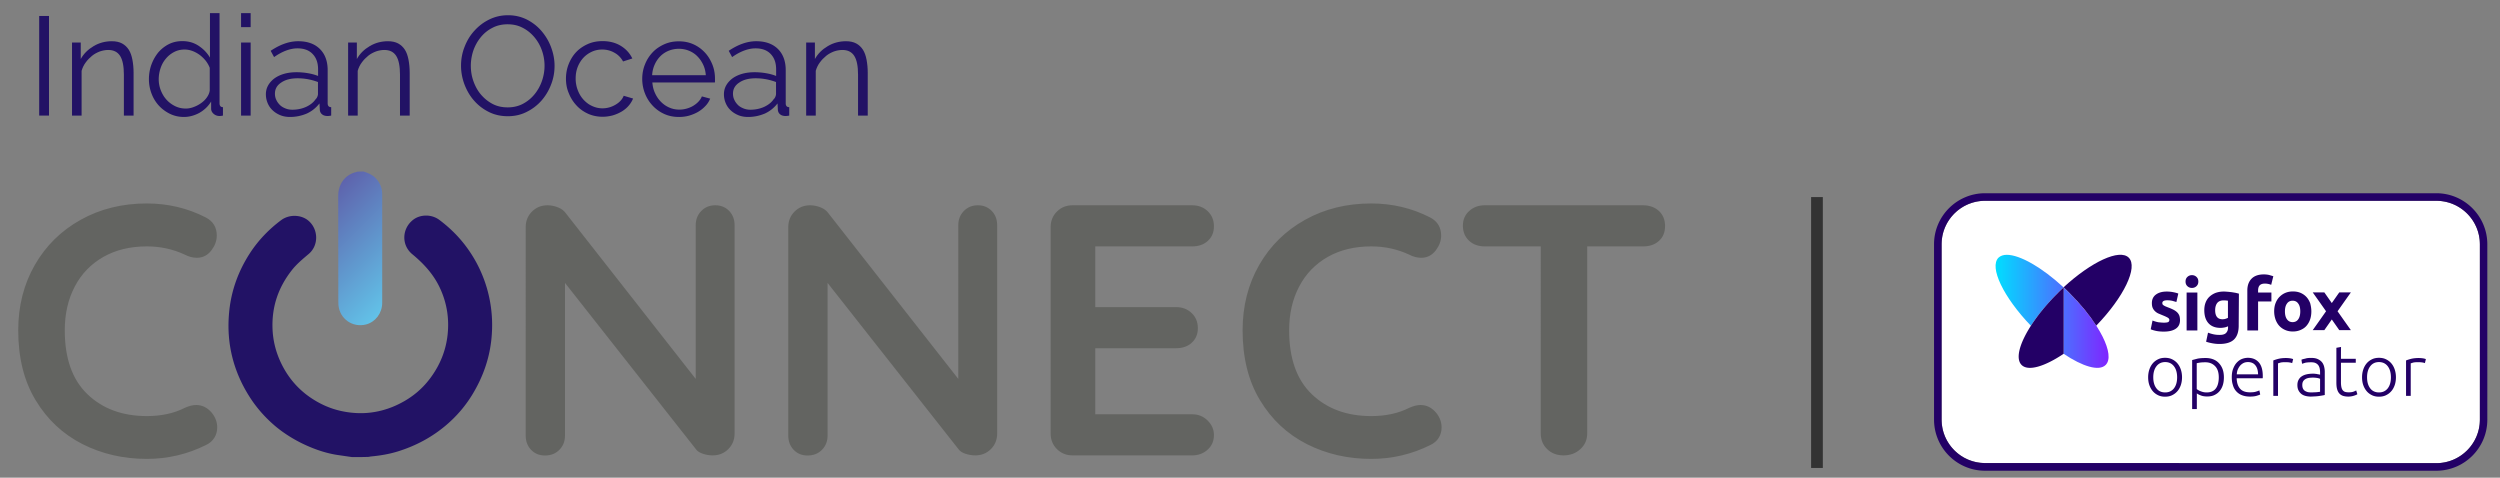
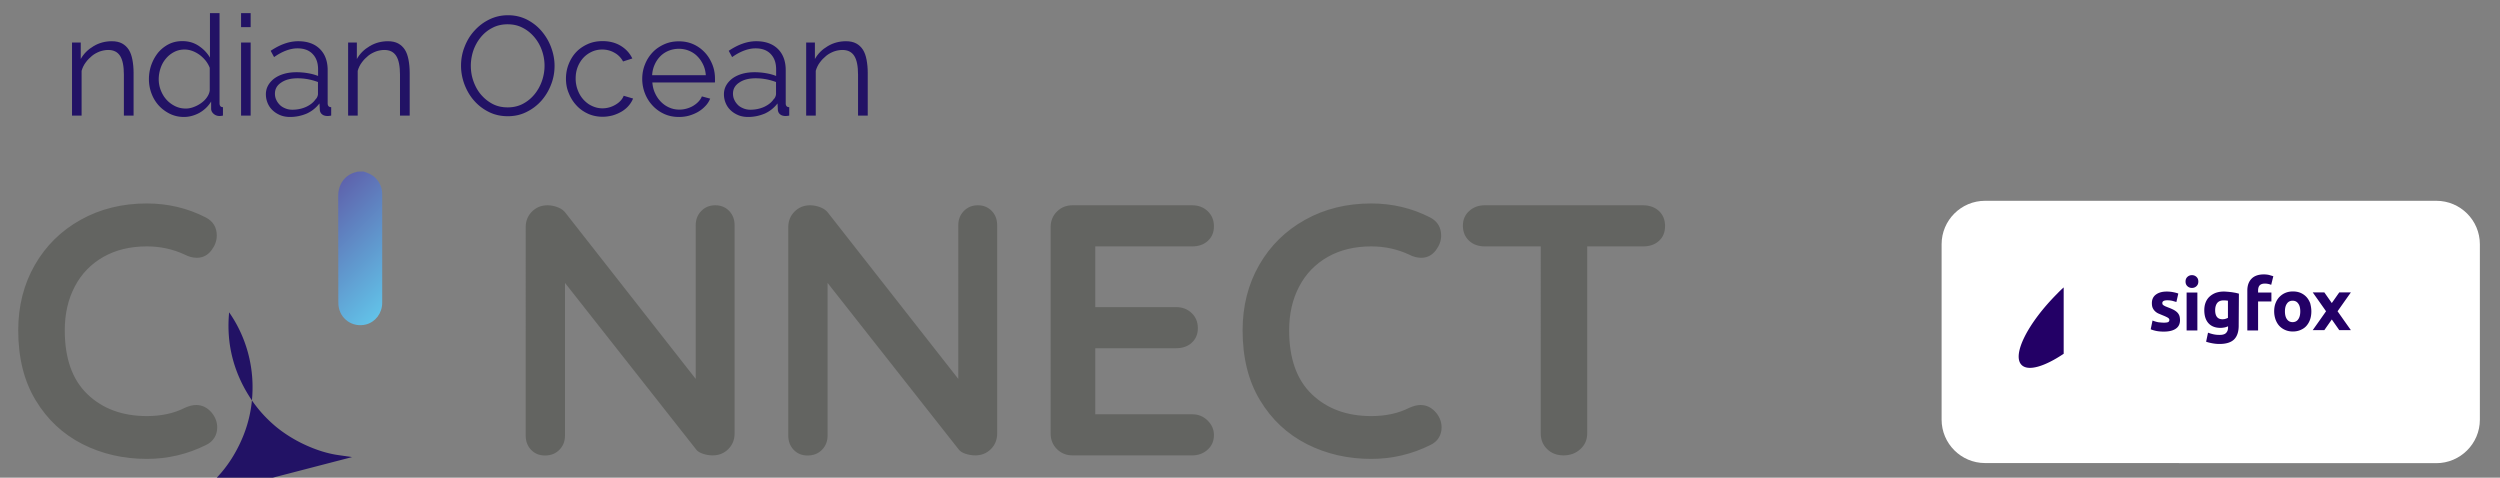
<svg xmlns="http://www.w3.org/2000/svg" xmlns:xlink="http://www.w3.org/1999/xlink" viewBox="0 0 2346.9 448.4">
  <rect x="0" y="0" width="2346.9" height="448.4" fill="#808080" stroke="none" />
  <path d="M203.5 221.3c0 4.7-1.7 9.3-5 13.7-3.6 4.7-8.2 7-13.7 7-3.8 0-7.6-1-11.4-3-11-5.1-22.8-7.7-35.5-7.7-15.6 0-29.3 3.3-40.9 9.9S76.4 257.1 70.2 269c-6.3 12-9.4 25.6-9.4 41.1 0 26.4 7.1 46.4 21.3 60s32.8 20.5 55.8 20.5c13.6 0 25.5-2.6 35.5-7.7 4-1.8 7.6-2.7 10.7-2.7 5.8 0 10.7 2.5 14.8 7.4 3.4 4.2 5 8.8 5 13.7 0 3.6-.9 6.8-2.7 9.7s-4.4 5.1-7.7 6.7c-17.4 8.7-36 13.1-55.7 13.1-21.9 0-42-4.6-60.4-13.9-18.3-9.3-33-23-43.9-41.1-11-18.1-16.4-40-16.4-65.7 0-22.8 5.2-43.3 15.6-61.4s24.8-32.2 43.1-42.4 39-15.3 62-15.3c19.9 0 38.3 4.4 55.3 13.1 7 3.6 10.4 9.3 10.4 17.2zm481.1-23.2c3.4 3.6 5 8 5 13.4V407c0 5.8-2 10.7-5.9 14.6s-8.8 5.9-14.6 5.9c-3.1 0-6.2-.5-9.2-1.5s-5.2-2.4-6.5-4.2l-123-156.2v143.2c0 5.4-1.7 9.8-5.2 13.4s-8 5.4-13.6 5.4c-5.4 0-9.7-1.8-13.1-5.4s-5-8-5-13.4V213.2c0-5.8 2-10.7 5.9-14.6s8.8-5.9 14.6-5.9c3.4 0 6.6.7 9.9 2 3.2 1.3 5.6 3.1 7.2 5.4l122 155.6V211.5c0-5.4 1.7-9.8 5.2-13.4s7.9-5.4 13.2-5.4 9.8 1.9 13.1 5.4zm246.5 0c3.4 3.6 5 8 5 13.4V407c0 5.8-2 10.7-5.9 14.6s-8.8 5.9-14.6 5.9c-3.1 0-6.2-.5-9.2-1.5s-5.2-2.4-6.5-4.2l-123-156.2v143.2c0 5.4-1.7 9.8-5.2 13.4s-8 5.4-13.6 5.4c-5.4 0-9.7-1.8-13.1-5.4s-5-8-5-13.4V213.2c0-5.8 2-10.7 5.9-14.6s8.8-5.9 14.6-5.9c3.4 0 6.6.7 9.9 2 3.2 1.3 5.6 3.1 7.2 5.4l122 155.6V211.5c0-5.4 1.7-9.8 5.2-13.4s7.9-5.4 13.2-5.4 9.7 1.9 13.1 5.4zm202.6 196.7c3.9 3.9 5.9 8.4 5.9 13.6 0 5.6-2 10.2-5.9 13.7-3.9 3.6-8.8 5.4-14.6 5.4h-112.3c-5.8 0-10.7-2-14.6-5.9s-5.9-8.8-5.9-14.6V213.2c0-5.8 2-10.7 5.9-14.6s8.8-5.9 14.6-5.9h112.3c5.8 0 10.7 1.8 14.6 5.5s5.9 8.4 5.9 14.3c0 5.6-1.9 10.1-5.7 13.6s-8.7 5.2-14.8 5.2h-90.9v57h75.8c5.8 0 10.7 1.8 14.6 5.5s5.9 8.4 5.9 14.3c0 5.6-1.9 10.1-5.7 13.6s-8.7 5.2-14.8 5.2h-75.8v62h90.9c5.9 0 10.7 2 14.6 5.9zm219.2-173.5c0 4.7-1.7 9.3-5 13.7-3.6 4.7-8.2 7-13.7 7-3.8 0-7.6-1-11.4-3-11-5.1-22.8-7.7-35.5-7.7-15.6 0-29.3 3.3-40.9 9.9s-20.6 15.9-26.8 27.8c-6.3 12-9.4 25.6-9.4 41.1 0 26.4 7.1 46.4 21.3 60s32.8 20.5 55.8 20.5c13.6 0 25.5-2.6 35.5-7.7 4-1.8 7.6-2.7 10.7-2.7 5.8 0 10.7 2.5 14.8 7.4 3.4 4.2 5 8.8 5 13.7 0 3.6-.9 6.8-2.7 9.7s-4.4 5.1-7.7 6.7c-17.4 8.7-36 13.1-55.7 13.1-21.9 0-42-4.6-60.4-13.9-18.3-9.3-33-23-43.9-41.1-11-18.1-16.4-40-16.4-65.7 0-22.8 5.2-43.3 15.6-61.4s24.8-32.2 43.1-42.4 39-15.3 62-15.3c19.9 0 38.3 4.4 55.3 13.1 6.9 3.6 10.4 9.3 10.4 17.2zm204.5-23.2c3.8 3.6 5.7 8.3 5.7 14.1s-1.9 10.5-5.7 13.9c-3.8 3.5-8.7 5.2-14.8 5.2H1490V407c0 5.8-2.1 10.7-6.4 14.6-4.2 3.9-9.5 5.9-15.8 5.9s-11.4-2-15.4-5.9-6-8.8-6-14.6V231.3h-52.6c-6 0-11-1.8-14.8-5.4s-5.7-8.3-5.7-14.1c0-5.6 2-10.2 5.9-13.7 3.9-3.6 8.8-5.4 14.6-5.4h148.9c6 .1 10.9 1.9 14.7 5.4z" fill="#636461" />
  <g fill="#221265">
-     <path d="M36.8,108.5V15H46v93.5H36.8z" />
    <use xlink:href="#C" />
    <path d="M172.6 109.8c-4.7 0-9.1-1-13.2-3-4-2-7.5-4.6-10.4-7.8s-5.2-7-6.8-11.3-2.4-8.7-2.4-13.4c0-4.8.8-9.4 2.4-13.8 1.6-4.3 3.8-8.1 6.5-11.4 2.8-3.2 6.1-5.8 9.9-7.7s8-2.8 12.6-2.8c5.8 0 10.9 1.5 15.4 4.5s8 6.7 10.5 11V12.3h9v84.6c0 2.5 1.1 3.7 3.2 3.7v7.9c-1.3.3-2.4.4-3.2.4-2.1 0-4-.7-5.5-2-1.6-1.4-2.4-3-2.4-4.9v-6.7c-2.7 4.5-6.4 8-11.1 10.7-4.7 2.5-9.5 3.8-14.5 3.8zm1.9-7.9c2.2 0 4.5-.4 7-1.3s4.9-2.1 7-3.6c2.2-1.5 4.1-3.3 5.6-5.4s2.5-4.3 2.8-6.7V63.7c-.9-2.4-2.2-4.6-3.8-6.7-1.7-2.1-3.6-3.9-5.7-5.5a28.85 28.85 0 0 0-6.9-3.7c-2.5-.9-4.9-1.3-7.2-1.3-3.7 0-7 .8-10 2.4s-5.6 3.7-7.7 6.3c-2.2 2.6-3.8 5.6-4.9 8.9s-1.7 6.8-1.7 10.3a28.42 28.42 0 0 0 2 10.5c1.3 3.3 3.1 6.3 5.4 8.8s5 4.5 8.1 6 6.4 2.2 10 2.2zm51.8-76.4V12.3h9v13.2h-9zm0 83V39.9h9v68.6h-9zm46 1.3c-3.2 0-6.3-.5-9-1.6s-5.2-2.6-7.2-4.5c-2.1-1.9-3.7-4.2-4.8-6.8s-1.7-5.4-1.7-8.4.7-5.8 2.1-8.3 3.4-4.7 5.9-6.6c2.5-1.8 5.6-3.3 9.1-4.3s7.4-1.5 11.6-1.5a65.3 65.3 0 0 1 10.7.9c3.6.6 6.8 1.5 9.6 2.6v-6.2c0-6.1-1.7-10.9-5.1-14.4-3.4-3.6-8.2-5.3-14.2-5.3-3.5 0-7.1.7-10.8 2.1s-7.4 3.4-11.2 6.1l-3.2-5.9c8.9-6 17.5-9 25.8-9 8.6 0 15.4 2.4 20.3 7.2s7.4 11.5 7.4 20v31c0 2.5 1.1 3.7 3.3 3.7v7.9c-1.5.3-2.6.4-3.4.4-2.3 0-4.1-.6-5.3-1.7-1.3-1.1-2-2.7-2-4.7l-.3-5.4c-3.2 4.1-7.1 7.3-11.9 9.5-5 2.1-10.2 3.2-15.7 3.2zm2.1-6.8c4.7 0 8.9-.9 12.8-2.6 3.9-1.8 6.9-4.1 8.9-7 .8-.8 1.4-1.6 1.8-2.6s.6-1.8.6-2.6V77c-3-1.1-6.1-2-9.3-2.6a53.33 53.33 0 0 0-9.8-.9c-6.3 0-11.5 1.3-15.4 4-4 2.6-5.9 6.1-5.9 10.4 0 2.1.4 4.1 1.3 5.9.8 1.8 2 3.4 3.4 4.8s3.2 2.4 5.2 3.2c1.9.8 4.1 1.2 6.4 1.2z" />
    <use xlink:href="#C" x="259.2" />
    <path d="M476.7 109.1c-6.5 0-12.4-1.3-17.8-4s-10-6.2-13.9-10.7c-3.9-4.4-6.8-9.5-9-15.2-2.1-5.7-3.2-11.5-3.2-17.5 0-6.2 1.1-12.2 3.4-17.9 2.2-5.7 5.3-10.8 9.3-15.1 4-4.4 8.6-7.9 14-10.5s11.1-3.9 17.4-3.9c6.5 0 12.4 1.4 17.8 4.1 5.4 2.8 10 6.4 13.8 10.9s6.8 9.5 8.9 15.2 3.2 11.4 3.2 17.3c0 6.2-1.1 12.2-3.4 17.9-2.2 5.7-5.3 10.7-9.2 15.1-3.9 4.3-8.5 7.8-13.9 10.4-5.4 2.7-11.2 3.9-17.4 3.9zM442 61.7c0 5.1.8 10 2.5 14.7s4 8.9 7.1 12.5 6.7 6.5 10.9 8.7 8.9 3.2 14.1 3.2c5.3 0 10.1-1.1 14.4-3.4s7.9-5.3 10.9-9 5.3-7.9 6.9-12.5c1.6-4.7 2.4-9.4 2.4-14.2 0-5.1-.9-10-2.6-14.7s-4.1-8.8-7.2-12.4-6.7-6.5-10.9-8.6c-4.2-2.2-8.9-3.2-14-3.2-5.3 0-10.1 1.1-14.4 3.4-4.3 2.2-7.9 5.2-10.9 8.9s-5.3 7.9-6.9 12.5c-1.5 4.6-2.3 9.3-2.3 14.1zM531.3 74c0-4.8.8-9.4 2.5-13.7s4-8.1 7-11.3 6.7-5.7 10.9-7.6 8.9-2.8 14-2.8c6.5 0 12.2 1.5 17 4.4s8.5 6.9 10.9 11.9l-8.7 2.8c-1.9-3.5-4.6-6.3-8.1-8.2-3.5-2-7.3-3-11.5-3-3.5 0-6.8.7-9.8 2.1s-5.7 3.3-7.9 5.7-4 5.3-5.3 8.6-1.9 7-1.9 10.9.7 7.5 2 10.9 3.1 6.4 5.4 8.9 4.9 4.5 8 5.9c3 1.4 6.3 2.2 9.7 2.2a23.72 23.72 0 0 0 6.5-.9c2.2-.6 4.1-1.5 6-2.6 1.8-1.1 3.4-2.3 4.7-3.8 1.3-1.4 2.2-2.9 2.8-4.5l8.8 2.6c-1 2.5-2.4 4.7-4.2 6.8s-4 3.9-6.5 5.4-5.3 2.7-8.3 3.6c-3 .8-6.2 1.3-9.4 1.3-5 0-9.6-.9-13.8-2.8s-7.9-4.5-10.9-7.8c-3.1-3.3-5.5-7.1-7.2-11.4-1.8-4.1-2.7-8.7-2.7-13.6zm106.1 35.8c-5 0-9.6-.9-13.8-2.8a34 34 0 0 1-10.9-7.8c-3.1-3.3-5.5-7.1-7.2-11.4s-2.6-8.9-2.6-13.8c0-4.8.9-9.4 2.6-13.6 1.7-4.3 4.1-8 7.1-11.2s6.7-5.7 10.9-7.6 8.8-2.8 13.7-2.8c5 0 9.6.9 13.8 2.8s7.7 4.5 10.7 7.7 5.3 7 7 11.2 2.5 8.7 2.5 13.4V76c0 .7 0 1.2-.1 1.4h-58.7c.3 3.7 1.1 7.1 2.6 10.2 1.4 3.1 3.3 5.8 5.6 8.1s4.9 4.1 7.8 5.3c2.9 1.3 6.1 1.9 9.4 1.9 2.2 0 4.4-.3 6.6-.9s4.2-1.4 6.1-2.5c1.8-1.1 3.5-2.3 5-3.9 1.5-1.5 2.6-3.2 3.4-5.1l7.8 2.1c-1.1 2.5-2.5 4.9-4.5 6.9-1.9 2.1-4.2 3.9-6.7 5.4s-5.4 2.7-8.4 3.6c-3.2.9-6.4 1.3-9.7 1.3zm25.2-39.2c-.3-3.7-1.1-7-2.6-10.1s-3.3-5.6-5.5-7.8-4.8-3.9-7.8-5.1c-2.9-1.2-6.1-1.8-9.4-1.8s-6.5.6-9.5 1.8-5.6 2.9-7.8 5.1-4 4.8-5.4 7.9-2.2 6.4-2.4 10h50.4zm39.7 39.2c-3.2 0-6.3-.5-9-1.6s-5.2-2.6-7.2-4.5c-2.1-1.9-3.7-4.2-4.8-6.8s-1.7-5.4-1.7-8.4.7-5.8 2.1-8.3 3.4-4.7 5.9-6.6c2.5-1.8 5.6-3.3 9.1-4.3s7.4-1.5 11.6-1.5a65.3 65.3 0 0 1 10.7.9c3.6.6 6.8 1.5 9.6 2.6v-6.2c0-6.1-1.7-10.9-5.1-14.4-3.4-3.6-8.2-5.3-14.2-5.3-3.5 0-7.1.7-10.8 2.1s-7.4 3.4-11.2 6.1l-3.2-5.9c8.9-6 17.5-9 25.8-9 8.6 0 15.4 2.4 20.3 7.2s7.4 11.5 7.4 20v31c0 2.5 1.1 3.7 3.3 3.7v7.9c-1.5.3-2.6.4-3.4.4-2.3 0-4.1-.6-5.3-1.7-1.3-1.1-2-2.7-2-4.7l-.3-5.4c-3.2 4.1-7.1 7.3-11.9 9.5-5 2.1-10.2 3.2-15.7 3.2zm2.1-6.8c4.7 0 8.9-.9 12.8-2.6 3.9-1.8 6.9-4.1 8.9-7 .8-.8 1.4-1.6 1.8-2.6s.6-1.8.6-2.6V77c-3-1.1-6.1-2-9.3-2.6a53.33 53.33 0 0 0-9.8-.9c-6.3 0-11.5 1.3-15.4 4-4 2.6-5.9 6.1-5.9 10.4 0 2.1.4 4.1 1.3 5.9.8 1.8 2 3.4 3.4 4.8s3.2 2.4 5.2 3.2 4.1 1.2 6.4 1.2z" />
    <use xlink:href="#C" x="689.2" />
-     <path d="M330.5 429.1l-14.4-2.1c-11.1-1.8-21.5-5.5-31.6-10.3-9.1-4.4-17.6-9.7-25.4-16.1-8.4-7-15.8-15-22.1-24-8.4-12.2-14.7-25.4-18.5-39.7s-4.8-28.9-3.4-43.7c1.9-20.4 8.7-39 19.9-56.1 7.8-11.8 17.5-21.9 28.9-30.4 7.8-5.8 19.1-5.2 25.8.6 9.3 8.1 9.6 23.1.1 31.1-5.8 4.9-11.6 9.7-16.2 15.7-12.2 15.7-18.3 33.3-17.8 53.3.3 13.3 3.8 25.8 10.1 37.4 5.9 10.9 13.9 20.1 24.1 27.4 10 7.1 21 12 33.1 14.2 16.1 3 31.7 1.4 46.8-5 13.8-5.9 25.5-14.7 34.4-26.9 8.9-12.1 14.3-25.5 15.9-40.3 1.7-15.9-.9-31.1-8-45.5-6-12.1-14.9-21.6-25.2-30.1-10.5-8.7-9.7-24.5 1.3-32.6 6.3-4.6 16.5-5.2 24.1.4 10.7 8 20 17.4 27.6 28.4a122.03 122.03 0 0 1 17.6 37.6c4.3 15.7 5.4 31.7 3.5 47.9-2.1 17.7-8.1 34.1-17.2 49.3-6.6 11-14.8 20.7-24.6 29.1-13.5 11.6-28.7 19.7-45.6 25-8.3 2.6-16.8 4-25.4 4.8-.8.1-1.5.3-2.3.4-5.2.2-10.4.2-15.5.2z" />
+     <path d="M330.5 429.1l-14.4-2.1c-11.1-1.8-21.5-5.5-31.6-10.3-9.1-4.4-17.6-9.7-25.4-16.1-8.4-7-15.8-15-22.1-24-8.4-12.2-14.7-25.4-18.5-39.7s-4.8-28.9-3.4-43.7a122.03 122.03 0 0 1 17.6 37.6c4.3 15.7 5.4 31.7 3.5 47.9-2.1 17.7-8.1 34.1-17.2 49.3-6.6 11-14.8 20.7-24.6 29.1-13.5 11.6-28.7 19.7-45.6 25-8.3 2.6-16.8 4-25.4 4.8-.8.1-1.5.3-2.3.4-5.2.2-10.4.2-15.5.2z" />
  </g>
  <linearGradient id="A" gradientUnits="userSpaceOnUse" x1="378.463" y1="273.514" x2="297.973" y2="193.025">
    <stop offset="0" stop-color="#62c2e8" />
    <stop offset="1" stop-color="#5e63ad" />
  </linearGradient>
  <path d="M341.2 161c4.3 1.3 8.4 3 11.6 6.4 4 4.2 6 9.2 6 14.9v101.9c0 9.9-6.4 18.1-15.2 20.4-12.7 3.2-24.8-5.3-25.9-18.4-.1-1.3-.1-2.6-.1-3.8l-.1-98.1c-.1-12.1 7-20.7 17.4-22.9.1 0 .2-.2.3-.2 2-.2 4-.2 6-.2z" fill="url(#A)" />
  <path d="M2287.1 434.8c22.5 0 40.9-18.3 40.9-40.8V229.3c0-22.5-18.3-40.8-40.9-40.8h-423.6c-22.5 0-40.8 18.3-40.8 40.8v164.6c0 22.5 18.3 40.8 40.8 40.8l423.6.1z" fill="#fff" />
-   <path d="M2287.1 441.9h-423.6c-26.4 0-47.9-21.5-47.9-48V229.3c0-26.4 21.5-47.9 47.9-47.9h423.6c26.4 0 47.9 21.5 47.9 47.9V394c0 26.4-21.5 47.9-47.9 47.9m0-7.1c22.5 0 40.9-18.3 40.9-40.8V229.3c0-22.5-18.3-40.8-40.9-40.8h-423.6c-22.5 0-40.8 18.3-40.8 40.8v164.6c0 22.5 18.3 40.8 40.8 40.8l423.6.1zm-238.7-80.6c0 2.7-.4 5.2-1.2 7.5-.8 2.2-1.9 4.2-3.3 5.7-1.4 1.6-3.1 2.8-5 3.7s-4.1 1.3-6.4 1.3-4.5-.4-6.4-1.3-3.6-2.1-5-3.7-2.5-3.5-3.3-5.7-1.2-4.7-1.2-7.5c0-2.7.4-5.2 1.2-7.5s1.9-4.2 3.3-5.8 3.1-2.8 5-3.7 4-1.3 6.4-1.3c2.3 0 4.5.4 6.4 1.3s3.6 2.1 5 3.7 2.5 3.5 3.3 5.8 1.2 4.8 1.2 7.5m-4.6 0c0-4.3-1-7.8-3-10.4s-4.8-3.9-8.2-3.9-6.2 1.3-8.2 3.9-3 6-3 10.4 1 7.8 3 10.4 4.7 3.8 8.2 3.8 6.2-1.3 8.2-3.8c2-2.6 3-6 3-10.4m18.5 29.8h-4.4v-46l5-1.3c2-.4 4.6-.6 7.7-.6 2.6 0 4.9.4 7 1.2s3.9 2 5.4 3.6 2.7 3.5 3.5 5.7 1.2 4.8 1.2 7.6c0 2.6-.3 5.1-1 7.3s-1.7 4.1-3.1 5.7c-1.3 1.6-3 2.8-4.9 3.7s-4.2 1.3-6.7 1.3c-2.3 0-4.3-.3-6-1-1.7-.6-2.9-1.3-3.7-1.9V384zm0-18.7c.4.3.9.7 1.5 1 .6.4 1.3.7 2.1 1s1.7.6 2.6.8 1.9.3 3 .3c2.2 0 4-.4 5.4-1.1 1.5-.7 2.6-1.7 3.5-3s1.5-2.8 1.9-4.5.6-3.5.6-5.5c0-4.6-1.1-8.1-3.4-10.5s-5.3-3.7-9.1-3.7c-2.2 0-3.9.1-5.2.3s-2.3.4-3 .6v24.3zm32.8-11.2c0-3 .4-5.7 1.3-8s2-4.2 3.4-5.7 3-2.7 4.8-3.4 3.7-1.1 5.6-1.1c4.3 0 7.7 1.4 10.2 4.2s3.8 7.1 3.8 12.9v1.1c0 .4-.1.7-.1 1h-24.4c.1 4.3 1.2 7.5 3.2 9.8s5.1 3.4 9.4 3.4c2.4 0 4.3-.2 5.7-.7 1.4-.4 2.4-.8 3-1.1l.8 3.8c-.6.4-1.8.8-3.5 1.3s-3.8.7-6.1.7c-3 0-5.6-.5-7.8-1.4a13.88 13.88 0 0 1-5.3-3.8c-1.4-1.6-2.4-3.5-3-5.8-.7-2.1-1-4.5-1-7.2m24.7-2.7c-.1-3.6-.9-6.5-2.6-8.5-1.6-2-3.9-3-6.9-3-1.6 0-3 .3-4.2.9s-2.3 1.5-3.2 2.5c-.9 1.1-1.6 2.3-2.2 3.7s-.8 2.9-.9 4.4h20zm26.1-15.3c1.4 0 2.8.1 4.1.3s2.2.5 2.7.7l-.9 3.8c-.4-.2-1.1-.4-2.2-.6s-2.5-.3-4.3-.3c-1.9 0-3.4.1-4.5.4l-2.3.7v30.5h-4.4v-33.2c1.1-.5 2.7-1 4.6-1.5 2-.5 4.4-.8 7.2-.8m23.9-.1c2.3 0 4.2.3 5.8 1s2.9 1.6 3.9 2.7 1.7 2.5 2.2 4.1c.4 1.6.7 3.3.7 5.1v21.9c-.4.1-1.1.3-2 .4-.8.2-1.8.3-3 .5-1.1.2-2.4.3-3.7.4l-4.2.2c-1.8 0-3.5-.2-5.1-.6-1.5-.4-2.9-1-4-1.9s-2-2-2.7-3.4-1-3-1-5c0-1.9.4-3.5 1.1-4.8s1.7-2.5 3-3.3c1.3-.9 2.9-1.5 4.6-1.9 1.8-.4 3.8-.6 5.9-.6.6 0 1.3 0 2 .1s1.4.1 2 .3l1.7.3c.5.1.8.2 1 .3v-2.1c0-1.2-.1-2.4-.3-3.5s-.6-2.2-1.2-3.1-1.5-1.7-2.6-2.2c-1.1-.6-2.6-.8-4.3-.8-2.6 0-4.5.2-5.7.5l-2.8.9-.6-3.8c.8-.4 1.9-.7 3.5-1 1.6-.6 3.5-.7 5.8-.7m.4 32.4l4.5-.2 3.3-.4v-12.2c-.5-.2-1.3-.5-2.3-.7-1.1-.2-2.6-.4-4.5-.4-1.1 0-2.2.1-3.4.2-1.2.2-2.3.5-3.2 1a6.11 6.11 0 0 0-2.4 2.1c-.6.9-.9 2.1-.9 3.6 0 1.3.2 2.4.6 3.3s1 1.6 1.8 2.2c.8.5 1.7.9 2.8 1.2 1 .2 2.3.3 3.7.3m27.4-31.6h13.9v3.7h-13.9V359c0 2 .2 3.6.5 4.8s.8 2.2 1.5 2.9 1.4 1.1 2.3 1.3 1.9.3 3 .3c1.8 0 3.3-.2 4.4-.6s2-.8 2.6-1.2l1.1 3.6c-.6.4-1.7.9-3.3 1.4s-3.3.8-5.1.8c-2.2 0-4-.3-5.4-.8-1.5-.6-2.6-1.4-3.5-2.6-.9-1.1-1.5-2.6-1.9-4.3s-.5-3.7-.5-6.1v-32l4.4-.8c-.1 0-.1 11.1-.1 11.1zm51.6 17.4c0 2.7-.4 5.2-1.2 7.5-.8 2.2-1.9 4.2-3.3 5.7-1.4 1.6-3.1 2.8-5 3.7s-4.1 1.3-6.4 1.3-4.5-.4-6.4-1.3-3.6-2.1-5-3.7-2.5-3.5-3.3-5.7-1.2-4.7-1.2-7.5c0-2.7.4-5.2 1.2-7.5s1.9-4.2 3.3-5.8 3.1-2.8 5-3.7 4.1-1.3 6.4-1.3 4.5.4 6.4 1.3 3.6 2.1 5 3.7 2.5 3.5 3.3 5.8 1.2 4.8 1.2 7.5m-4.7 0c0-4.3-1-7.8-3-10.4s-4.8-3.9-8.2-3.9c-3.5 0-6.2 1.3-8.2 3.9s-3 6-3 10.4 1 7.8 3 10.4 4.8 3.8 8.2 3.8c3.5 0 6.2-1.3 8.2-3.8 2-2.6 3-6 3-10.4m26-18.1c1.4 0 2.8.1 4.1.3s2.2.5 2.7.7l-.9 3.8c-.3-.2-1.1-.4-2.2-.6s-2.5-.3-4.3-.3c-1.9 0-3.4.1-4.6.4l-2.2.7v30.5h-4.4v-33.2c1.1-.5 2.7-1 4.6-1.5 2-.5 4.4-.8 7.2-.8" fill="#230066" />
  <defs>
-     <path id="B" d="M1876.1 241.9c-8.9 8.9 4.6 37 30.4 63.9 6.2-9.7 14.7-20.1 24.8-30.3 2-2 3.9-3.9 5.9-5.7v62.3c17.9 12 33.3 16.7 39.5 10.5 9.3-9.3-5.8-39.3-33.6-67.1-2-2-3.9-3.9-5.9-5.7-20.4-18.9-41.1-30.6-53.3-30.6-3.2 0-5.9.9-7.8 2.7" />
    <path id="C" d="M125.3 108.5h-9V70.2c0-8.2-1.2-14.1-3.6-17.8s-6.1-5.5-11.1-5.5c-2.6 0-5.3.5-7.9 1.4-2.6 1-5.1 2.3-7.3 4.1s-4.2 3.8-6 6.3c-1.8 2.4-3 5-3.8 7.8v42h-9V39.9h8.2v15.5c2.8-5 6.8-9 12.1-12.1 5.2-3.1 10.9-4.6 17.1-4.6 3.8 0 7 .7 9.6 2.1s4.7 3.4 6.3 5.9 2.7 5.7 3.4 9.4 1.1 7.8 1.1 12.2v40.2z" />
  </defs>
  <clipPath id="D">
    <use xlink:href="#B" />
  </clipPath>
  <linearGradient id="E" gradientUnits="userSpaceOnUse" x1="1873.537" y1="293.962" x2="1979.638" y2="293.962">
    <stop offset="0" stop-color="#00deff" />
    <stop offset="1" stop-color="#8024ff" />
  </linearGradient>
  <path d="M1867.2 239.2H1986v109.6h-118.8z" clip-path="url(#D)" fill="url(#E)" />
  <g fill="#230066">
-     <path d="M1998.4 241.9c-8.6-8.6-35.1 3.8-61.2 27.8 2 1.8 4 3.7 5.9 5.7 10.2 10.2 18.7 20.7 24.8 30.3 25.9-26.8 39.4-54.9 30.5-63.8" />
    <path d="M1897.8 342.6c6.2 6.2 21.6 1.5 39.5-10.5v-62.3c-2 1.8-4 3.7-5.9 5.7-27.8 27.8-42.9 57.8-33.6 67.1m133.6-39.7c1.9 0 3.2-.2 3.9-.5.8-.4 1.2-1.1 1.2-2.1 0-.8-.5-1.5-1.5-2.1s-2.5-1.3-4.5-2.1l-4.3-1.8a11.44 11.44 0 0 1-3.3-2.3 9.45 9.45 0 0 1-2.1-3.1c-.5-1.2-.7-2.7-.7-4.4 0-3.3 1.2-6 3.7-7.9s5.9-2.9 10.2-2.9c2.2 0 4.2.2 6.2.6s3.6.8 4.7 1.3l-1.8 7.9-3.8-1.1a21.85 21.85 0 0 0-4.7-.5c-3.2 0-4.7.9-4.7 2.6 0 .4.1.8.2 1.1s.4.6.8.9 1 .6 1.7 1l2.7 1.1c2.2.8 4 1.6 5.5 2.4 1.4.8 2.6 1.7 3.4 2.6s1.4 1.9 1.8 3.1c.3 1.1.5 2.4.5 3.9 0 3.5-1.3 6.2-4 8-2.6 1.8-6.4 2.7-11.2 2.7-3.2 0-5.8-.3-7.9-.8s-3.6-1-4.4-1.4l1.7-8.2c1.7.7 3.5 1.2 5.3 1.6 1.9.2 3.6.4 5.4.4m32.3-38.6c0 1.9-.6 3.3-1.8 4.4s-2.6 1.6-4.2 1.6-3-.5-4.2-1.6-1.8-2.5-1.8-4.4.6-3.3 1.8-4.4 2.6-1.6 4.2-1.6 3 .5 4.2 1.6 1.8 2.5 1.8 4.4m-.9 45.9h-10.1v-35.6h10.1v35.6zm38.8-4.5c0 5.8-1.5 10.2-4.4 13s-7.5 4.2-13.7 4.2c-2.2 0-4.3-.2-6.5-.6s-4.2-.9-6-1.5l1.8-8.5c1.6.6 3.2 1.1 5 1.5 1.7.4 3.7.6 5.9.6 2.9 0 4.9-.6 6.1-1.9s1.8-2.9 1.8-4.9v-1.3c-1.1.5-2.2.9-3.3 1.1s-2.4.4-3.8.4c-4.9 0-8.7-1.5-11.3-4.4s-3.9-7-3.9-12.2c0-2.6.4-5 1.2-7.1s2-4 3.6-5.5 3.5-2.7 5.7-3.6c2.3-.8 4.8-1.3 7.7-1.3 1.2 0 2.5.1 3.8.2s2.6.3 3.8.4l3.6.6c1.2.3 2.2.5 3.1.8l-.2 30zm-22.1-14.5c0 5.6 2.3 8.5 6.8 8.5 1 0 2-.1 2.9-.4s1.7-.6 2.3-.9v-16.1c-.5-.1-1.1-.2-1.8-.2-.7-.1-1.5-.1-2.4-.1-2.7 0-4.7.9-6 2.6-1.2 1.7-1.8 3.9-1.8 6.6m45.7-33.6c1.9 0 3.6.2 5.2.6l3.7 1.1-2 8.1c-.9-.4-1.9-.7-3-.9s-2-.3-2.9-.3c-1.2 0-2.3.2-3.1.5s-1.5.8-2 1.4-.8 1.3-1 2.1a10.9 10.9 0 0 0-.3 2.6v1.8h12.5v8.4h-12.5v27.2h-10.1v-37.5c0-4.6 1.3-8.3 3.9-11s6.5-4.1 11.6-4.1m44.6 34.7c0 2.8-.4 5.4-1.2 7.7s-2 4.3-3.5 6-3.4 2.9-5.5 3.8-4.5 1.4-7.2 1.4c-2.6 0-5-.5-7.1-1.4s-4-2.2-5.5-3.8-2.7-3.6-3.6-6c-.8-2.3-1.3-4.9-1.3-7.7s.4-5.4 1.3-7.7 2.1-4.3 3.7-5.9 3.4-2.9 5.6-3.8 4.5-1.3 7-1.3c2.6 0 4.9.4 7.1 1.3 2.1.9 4 2.2 5.5 3.8s2.7 3.6 3.6 5.9c.6 2.3 1.1 4.9 1.1 7.7m-10.4 0c0-3.1-.6-5.6-1.9-7.3-1.2-1.8-3-2.7-5.3-2.7s-4.1.9-5.3 2.7c-1.3 1.8-1.9 4.2-1.9 7.3s.6 5.6 1.9 7.4 3 2.7 5.3 2.7 4.1-.9 5.3-2.7c1.3-1.8 1.9-4.3 1.9-7.4m35-.1l6.4-9.1 6.1-8.6H2196l-7 10-7-10h-10.9l6.1 8.6 6.4 9.1-6.4 9.1-6.1 8.6h10.9l7-10 7 10h10.9l-6.1-8.6-6.4-9.1" />
  </g>
-   <path d="M1705.7 185v254.3" fill="none" stroke="#333" stroke-width="11" stroke-miterlimit="10" />
</svg>